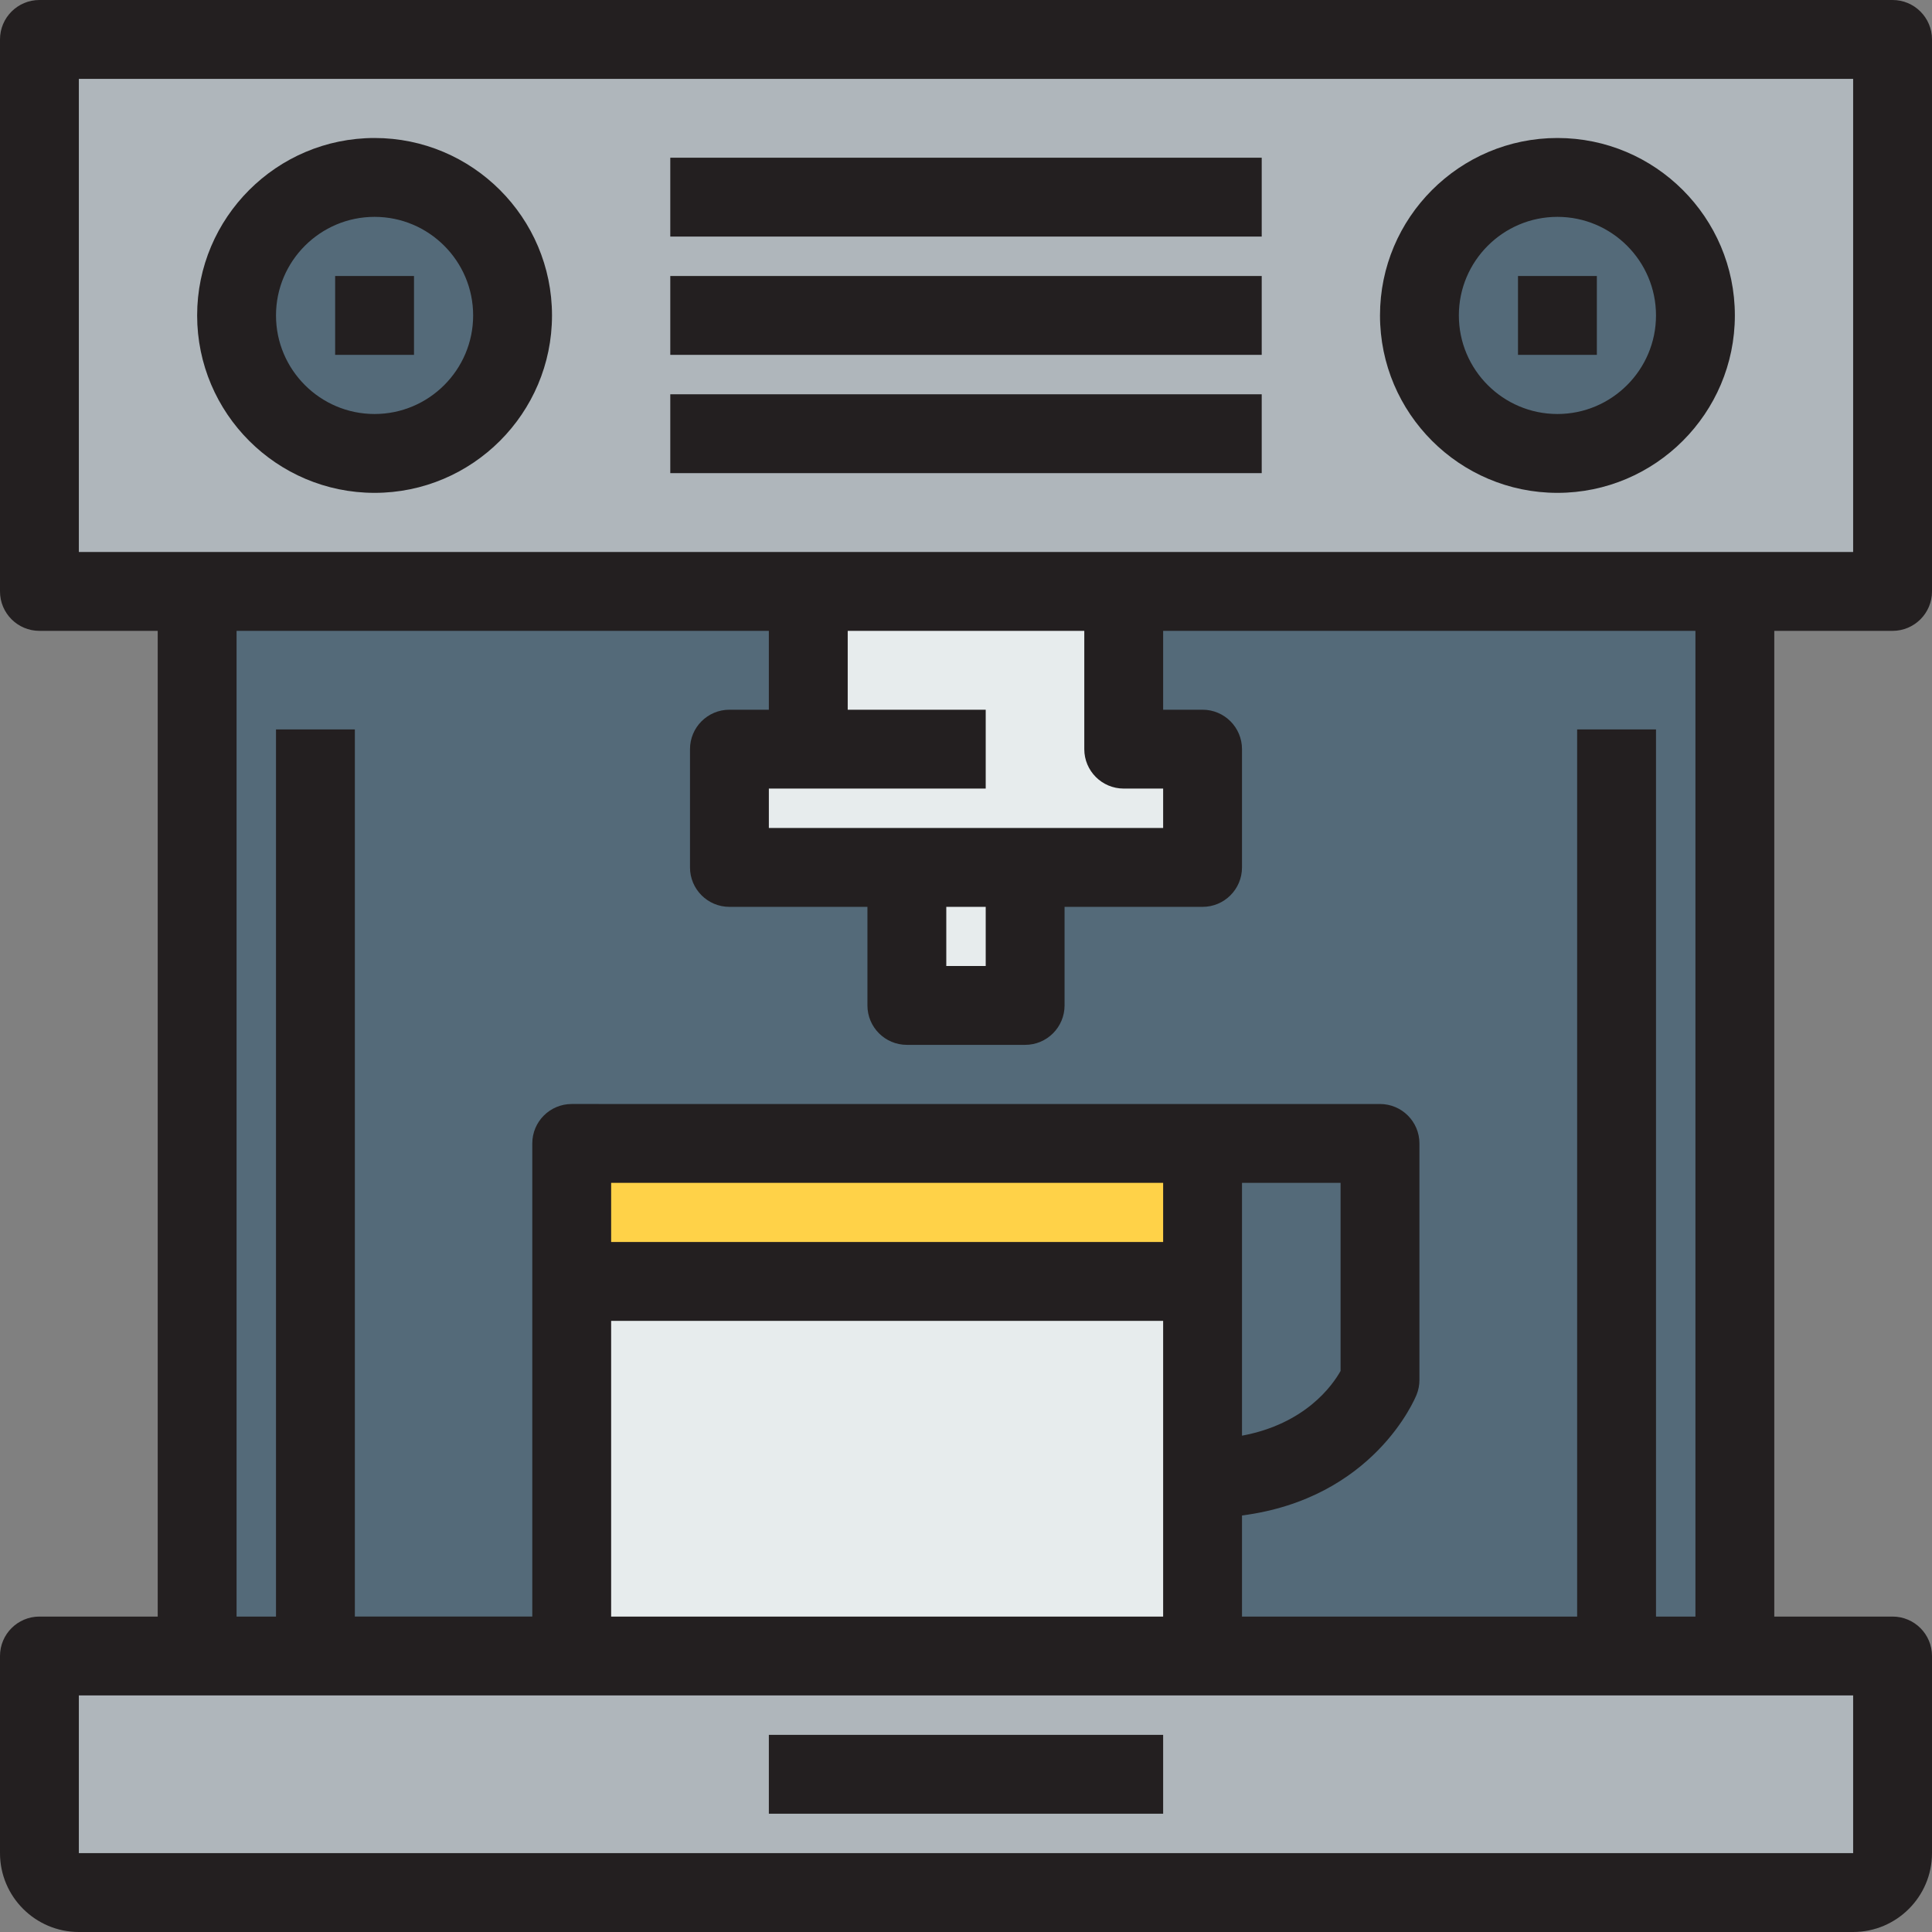
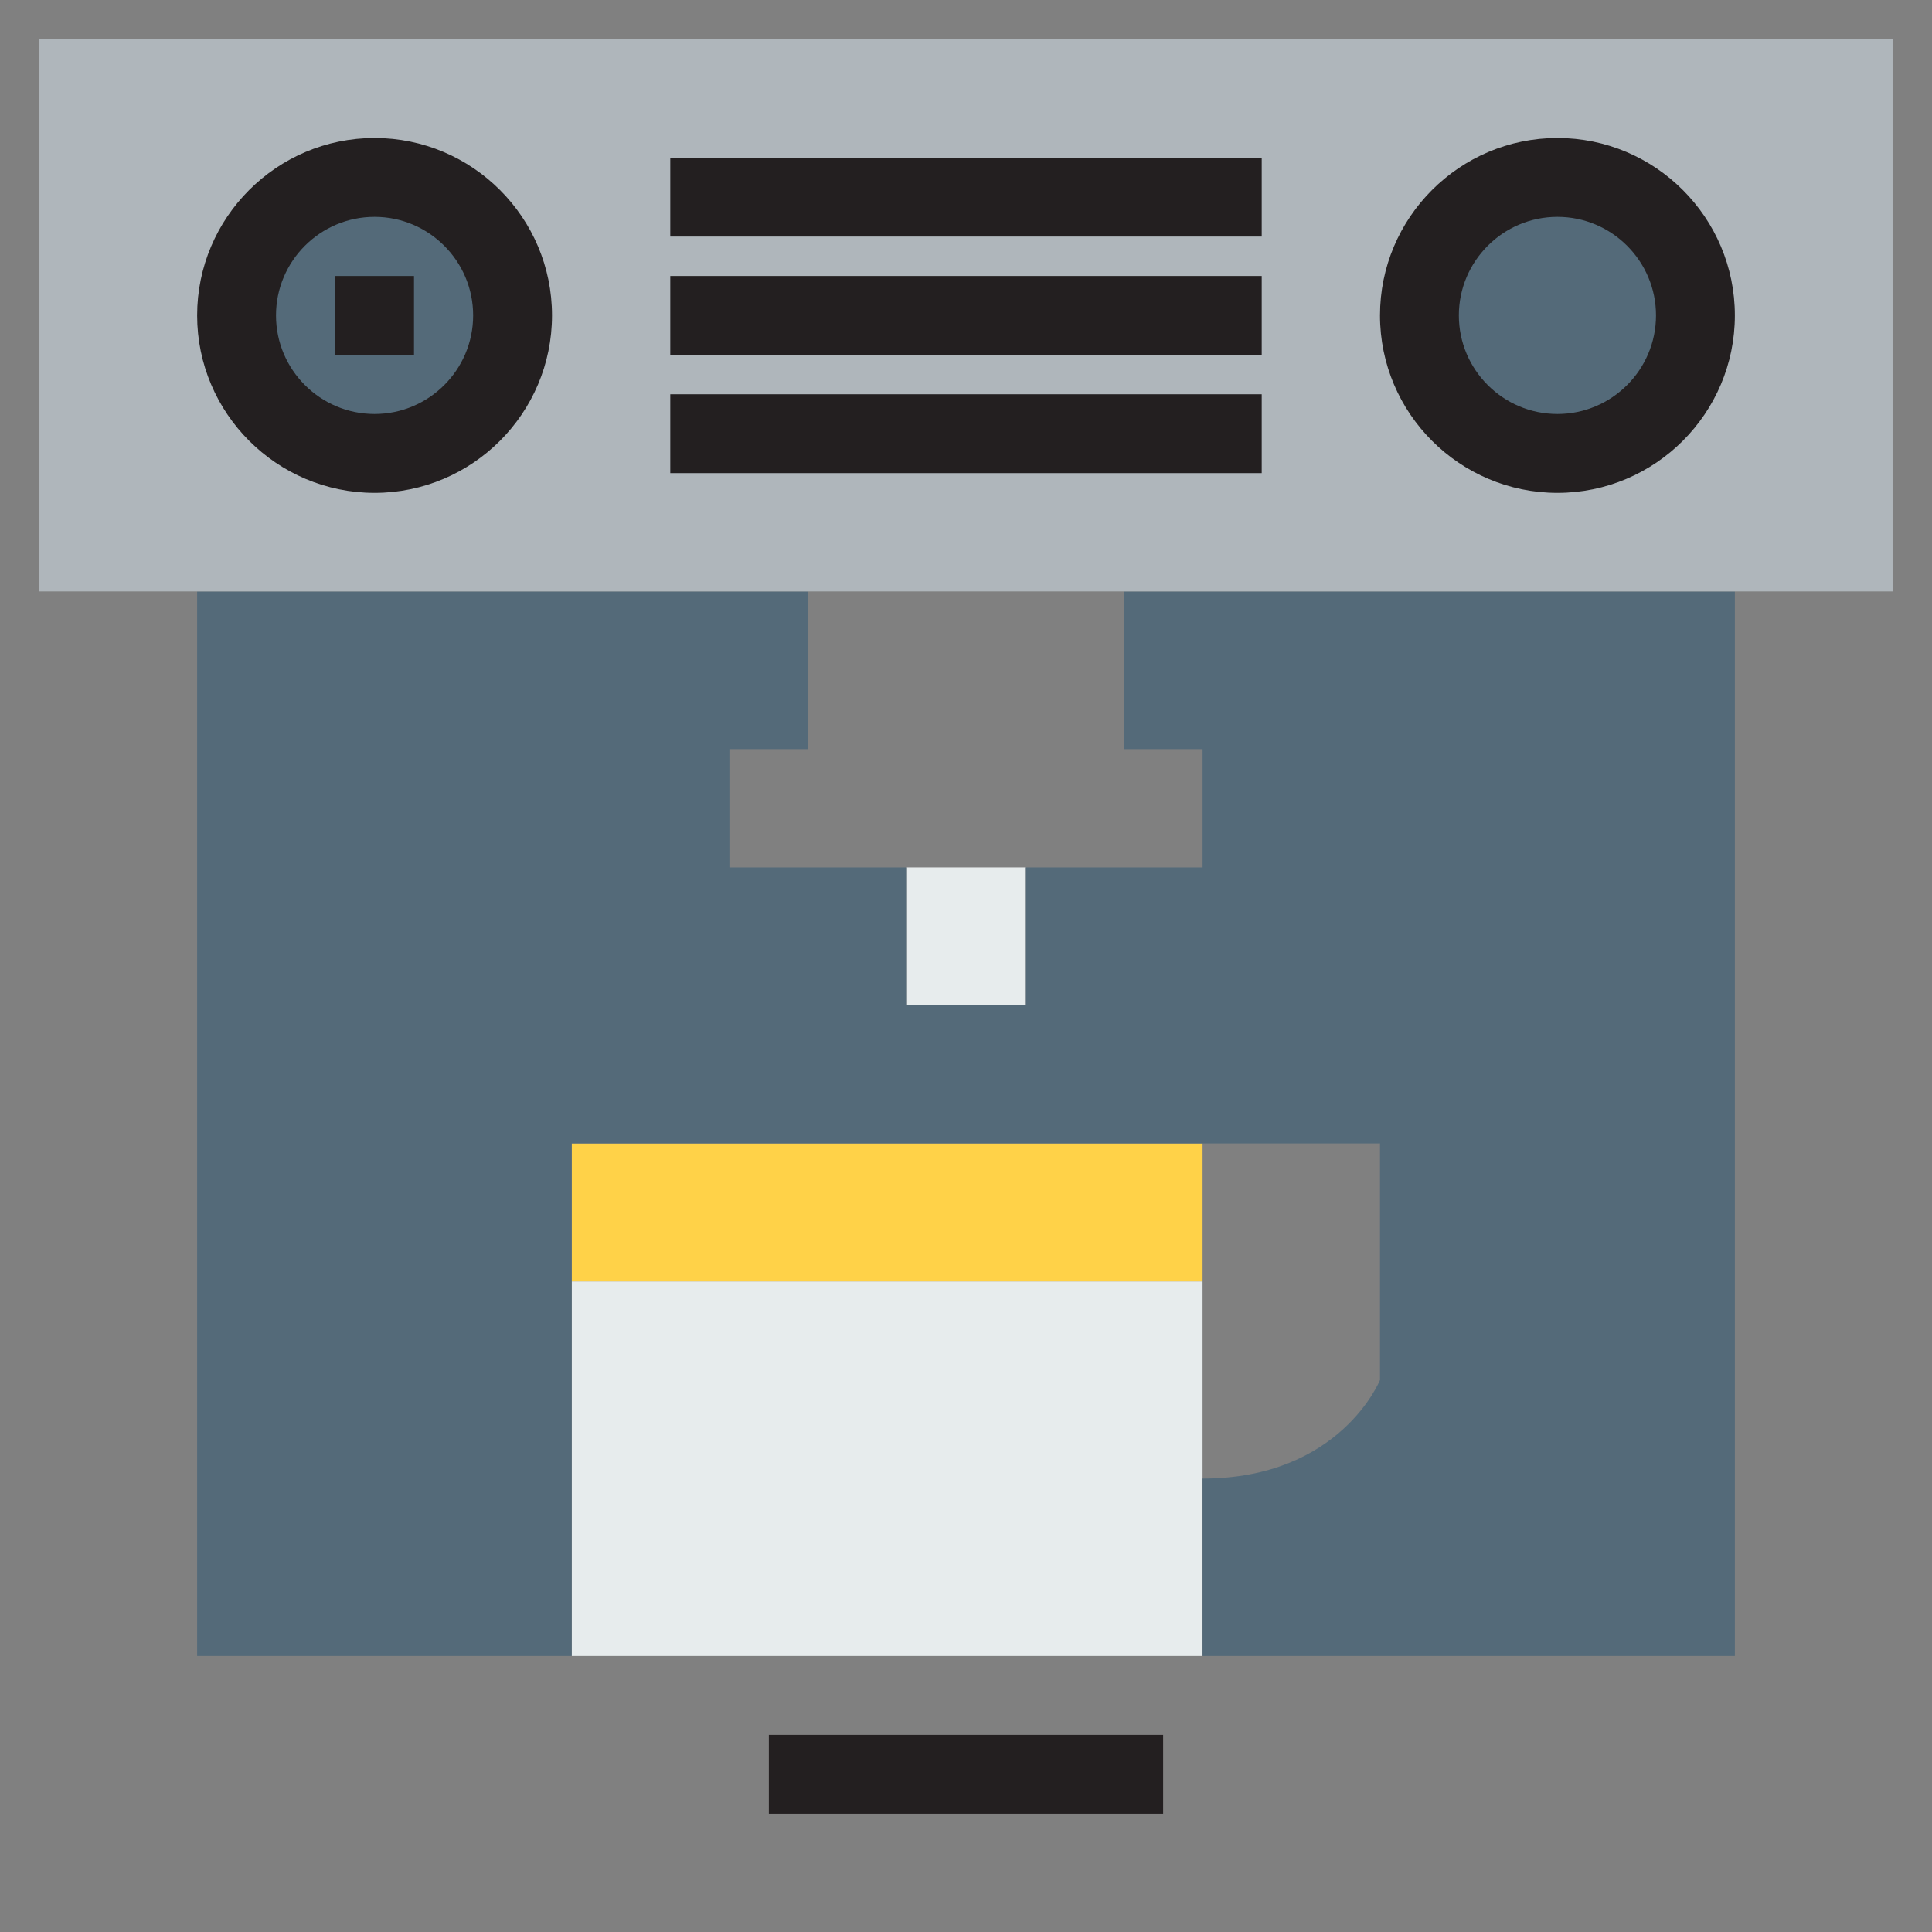
<svg xmlns="http://www.w3.org/2000/svg" version="1.1" id="Layer_1" viewBox="0 0 490 490" xml:space="preserve">
  <rect x="0" y="0" width="490" height="490" fill="#808080" stroke="none" />
  <g>
    <g id="XMLID_43_">
      <g>
-         <path style="fill:#546A79;" d="M350,290v60c0,0-10,25-45,25v-50v-35H350z" />
        <polygon style="fill:#E7ECED;" points="305,375 305,420 145,420 145,325 305,325    " />
        <rect x="145" y="290" style="fill:#FFD248;" width="160" height="35" />
        <rect x="230" y="220" style="fill:#E7ECED;" width="30" height="35" />
-         <polygon style="fill:#E7ECED;" points="205,190 205,150 285,150 285,190 305,190 305,220 260,220 230,220 185,220 185,190    " />
        <path style="fill:#546A79;" d="M50,420V150h155v40h-20v30h45v35h30v-35h45v-30h-20v-40h155v270H305v-45c35,0,45-25,45-25v-60h-45     H145v35v95H50z" />
        <path style="fill:#546A79;" d="M95,45c19.302,0,35,15.703,35,35s-15.698,35-35,35S60,99.297,60,80S75.698,45,95,45z" />
        <path style="fill:#546A79;" d="M395,45c19.297,0,35,15.703,35,35s-15.703,35-35,35s-35-15.703-35-35S375.703,45,395,45z" />
-         <path style="fill:#AFB6BB;" d="M145,420h160h135h40v50c0,5.498-4.502,10-10,10H20c-5.498,0-10-4.502-10-10v-50h40H145z" />
        <path style="fill:#AFB6BB;" d="M480,10v140h-40H285h-80H50H10V10H480z M430,80c0-19.297-15.703-35-35-35s-35,15.703-35,35     s15.703,35,35,35S430,99.297,430,80z M130,80c0-19.297-15.698-35-35-35S60,60.703,60,80s15.698,35,35,35S130,99.297,130,80z" />
      </g>
      <g>
-         <path style="fill:#231F20;" d="M480,160c5.523,0,10-4.478,10-10V10c0-5.522-4.477-10-10-10H10C4.477,0,0,4.478,0,10v140     c0,5.522,4.477,10,10,10h30v250H10c-5.523,0-10,4.478-10,10v50c0,11.028,8.972,20,20,20h450c11.028,0,20-8.972,20-20v-50     c0-5.522-4.477-10-10-10h-30V160H480z M20,20h450v120H20V20z M400,185v225h-85v-25.641c33.336-4.317,43.818-29.479,44.285-30.646     c0.473-1.182,0.715-2.441,0.715-3.714v-60c0-5.522-4.477-10-10-10H145c-5.523,0-10,4.478-10,10v120H90V185H70v225H60V160h135v20     h-10c-5.523,0-10,4.478-10,10v30c0,5.522,4.477,10,10,10h35v25c0,5.522,4.477,10,10,10h30c5.523,0,10-4.478,10-10v-25h35     c5.523,0,10-4.478,10-10v-30c0-5.522-4.477-10-10-10h-10v-20h135v250h-10V185H400z M315,300h25v47.705     c-2.066,3.678-8.946,13.432-25,16.414V300z M295,315H155v-15h140V315z M155,335h140v75H155V335z M285,200h10v10H195v-10h55v-20     h-35v-20h60v30C275,195.522,279.477,200,285,200z M250,230v15h-10v-15H250z M470,470H20v-40h450V470z" />
        <rect x="170" y="40" style="fill:#231F20;" width="150" height="20" />
        <rect x="170" y="70" style="fill:#231F20;" width="150" height="20" />
        <rect x="170" y="100" style="fill:#231F20;" width="150" height="20" />
        <path style="fill:#231F20;" d="M95,125c24.813,0,45-20.187,45-45s-20.187-45-45-45S50,55.187,50,80S70.187,125,95,125z M95,55     c13.785,0,25,11.215,25,25s-11.215,25-25,25S70,93.785,70,80S81.215,55,95,55z" />
        <path style="fill:#231F20;" d="M395,125c24.813,0,45-20.187,45-45s-20.187-45-45-45s-45,20.187-45,45S370.187,125,395,125z      M395,55c13.785,0,25,11.215,25,25s-11.215,25-25,25s-25-11.215-25-25S381.215,55,395,55z" />
        <rect x="195" y="440" style="fill:#231F20;" width="100" height="20" />
-         <rect x="385" y="70" style="fill:#231F20;" width="20" height="20" />
        <rect x="85" y="70" style="fill:#231F20;" width="20" height="20" />
      </g>
    </g>
  </g>
</svg>